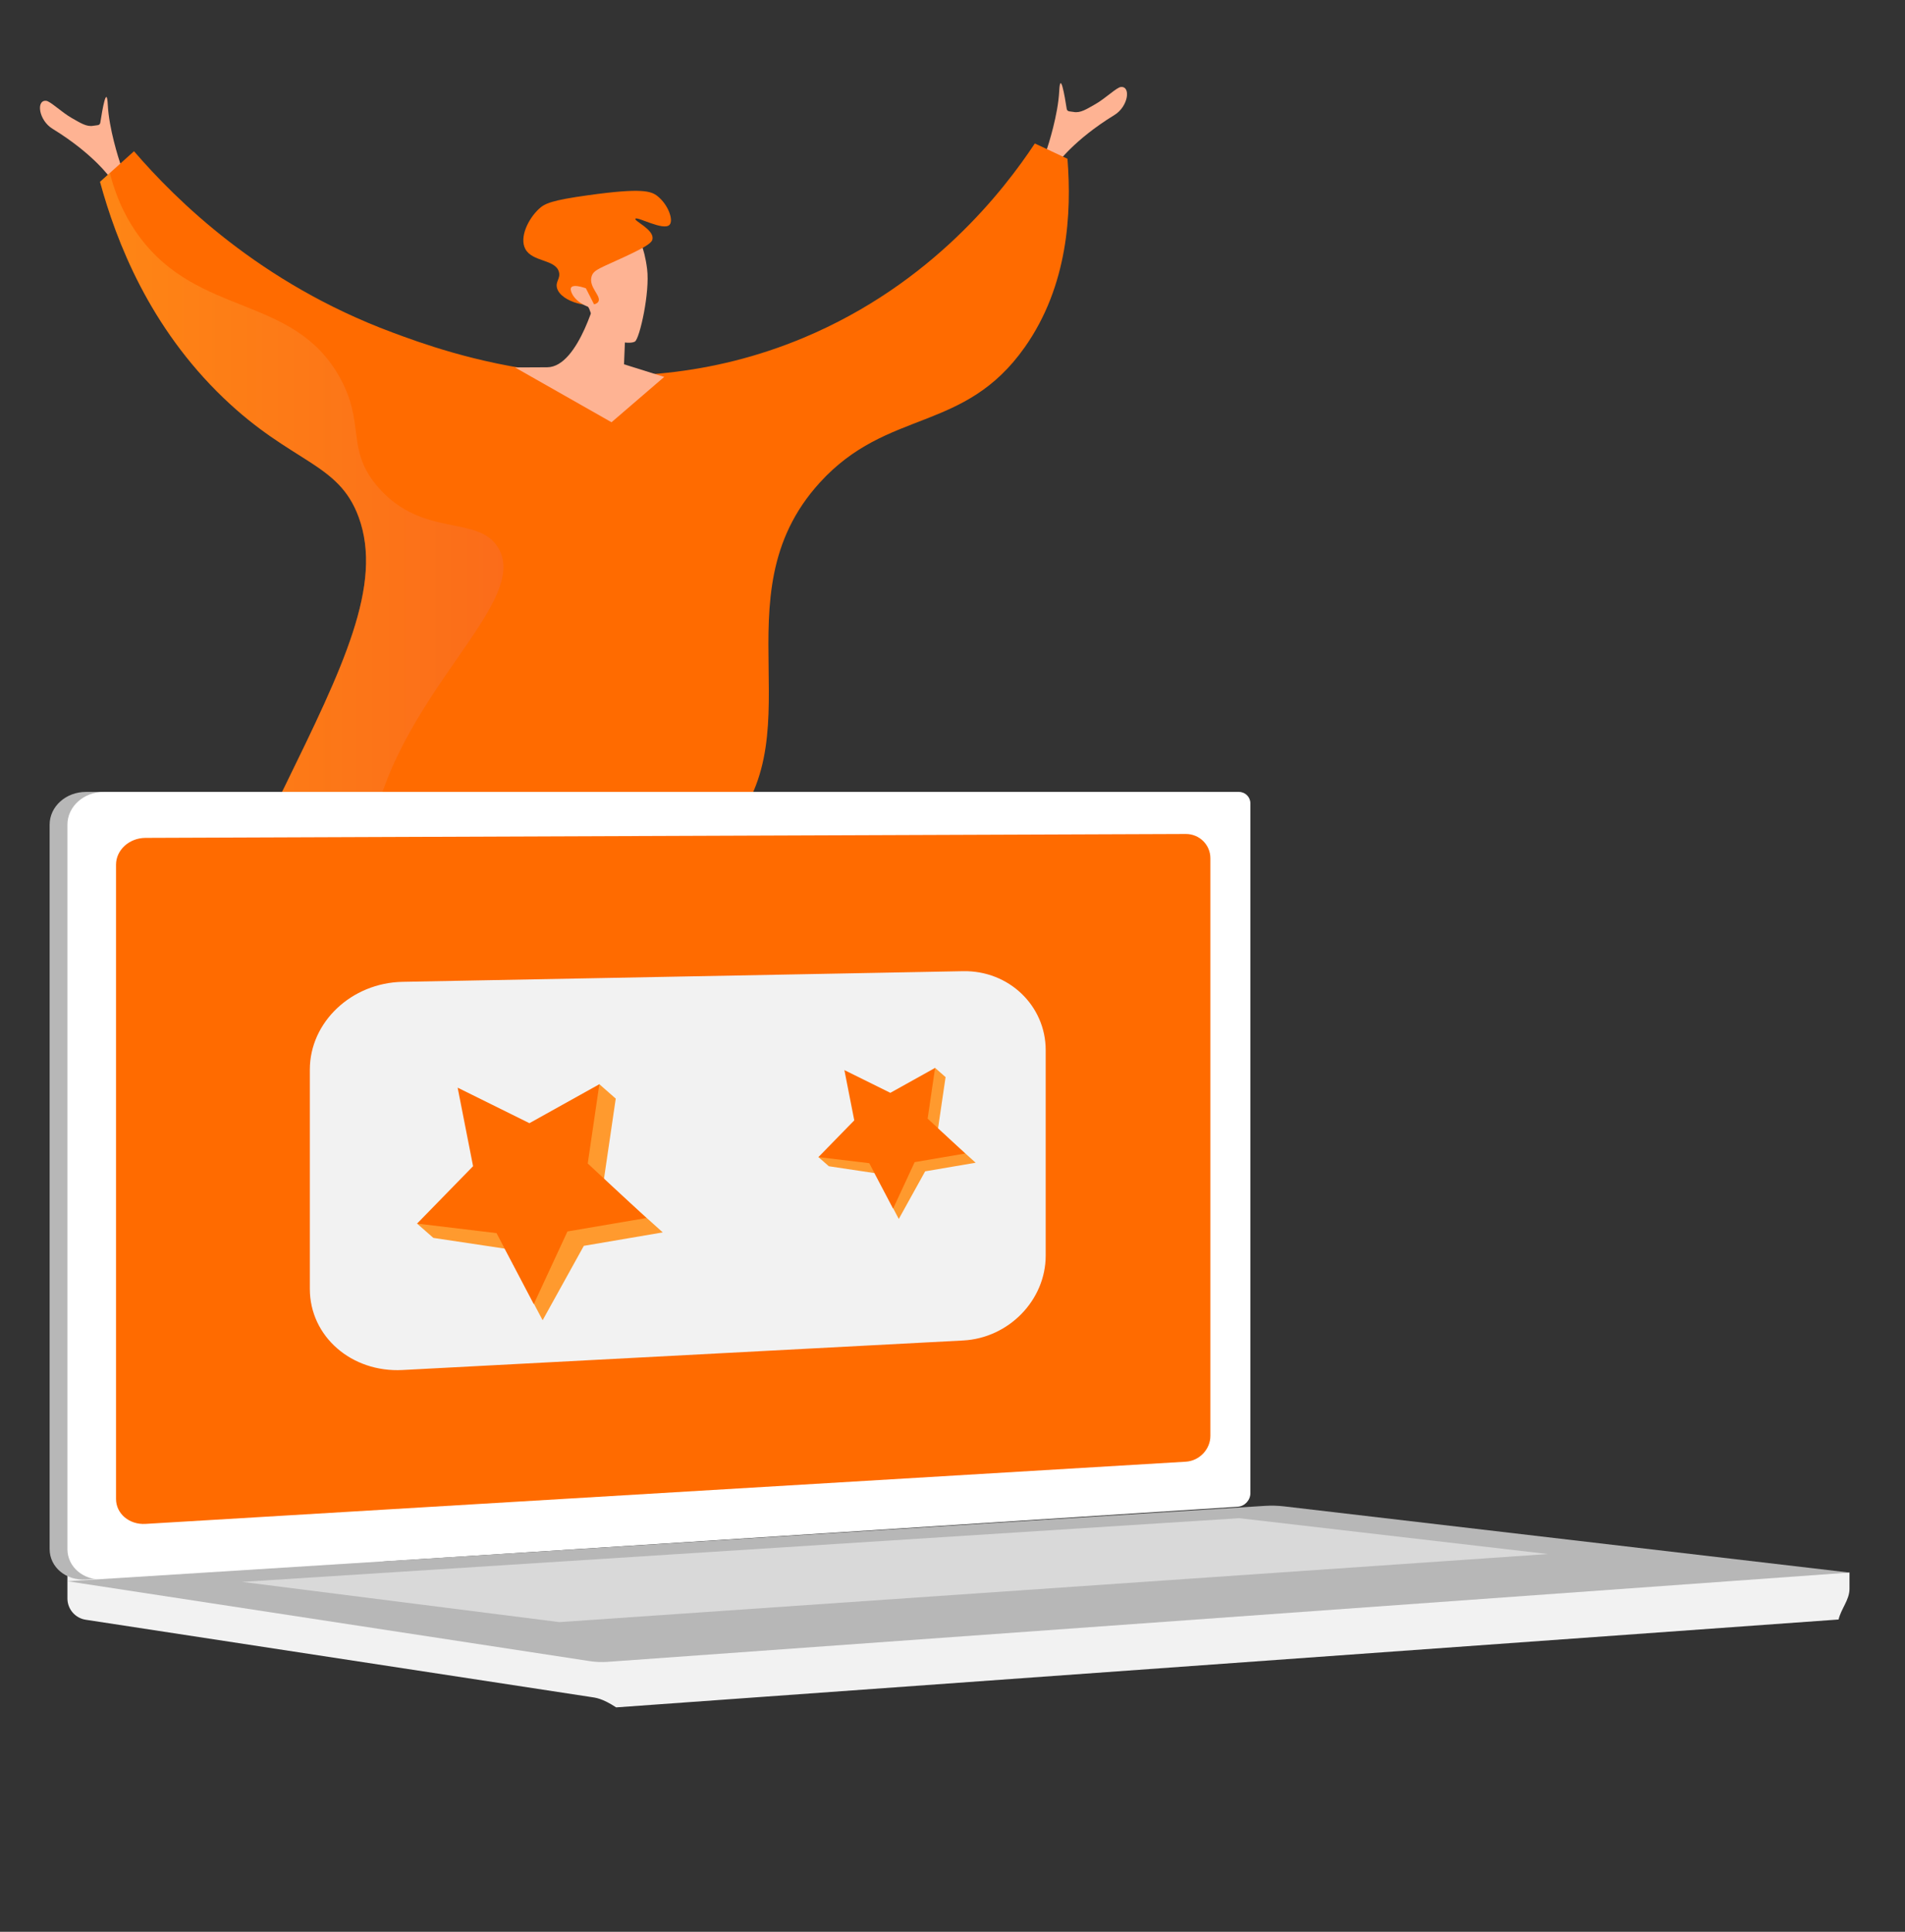
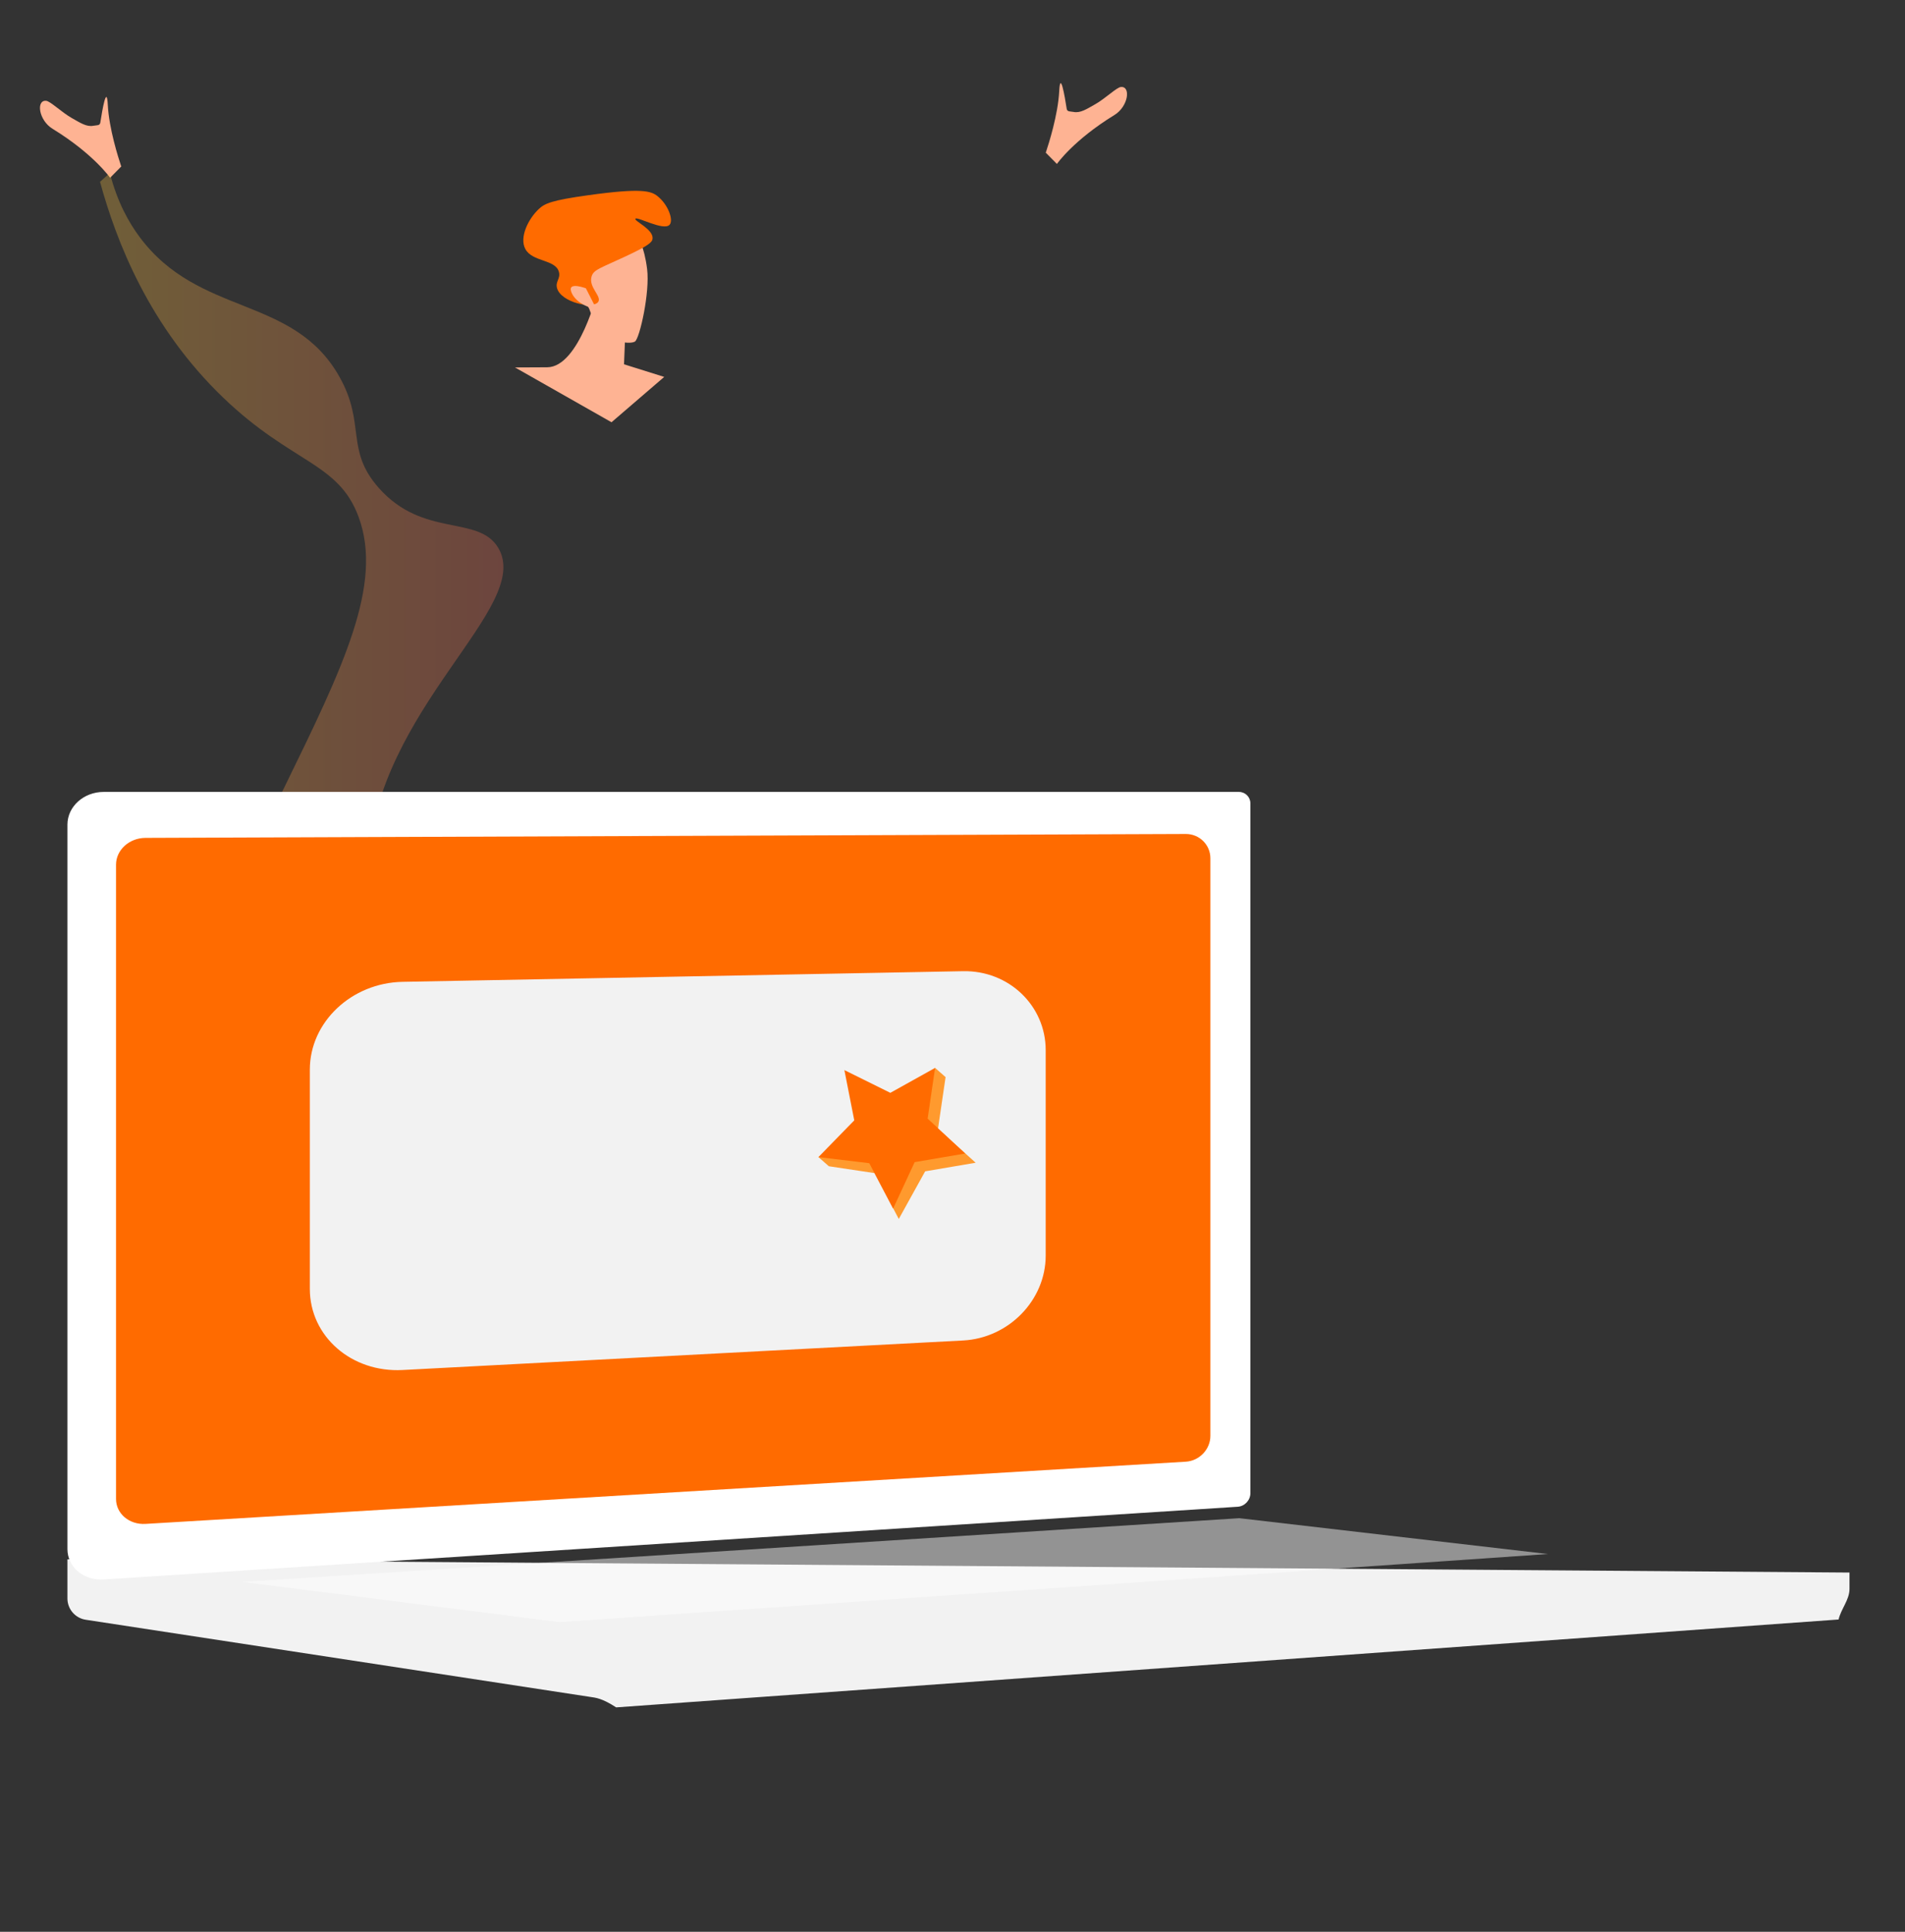
<svg xmlns="http://www.w3.org/2000/svg" width="216" height="219" viewBox="0 0 216 219" fill="none">
  <rect x="0" y="0" width="216" height="219" fill="#333333" stroke="none" />
  <path d="M13.774 18.944C13.774 18.944 13.75 18.873 13.706 18.745C13.425 17.906 12.357 14.569 12.223 11.894C12.104 9.533 11.602 12.418 11.374 13.9C11.318 14.264 10.956 14.184 10.594 14.256C9.822 14.409 9.118 13.935 8.134 13.378C6.992 12.732 5.712 11.474 5.233 11.428C4.075 11.318 4.379 13.633 5.961 14.603C10.611 17.453 12.484 20.153 12.484 20.153L13.749 18.873L13.774 18.944Z" fill="#FEB393" />
  <path d="M118.549 17.377C118.549 17.377 118.573 17.307 118.617 17.179C118.898 16.34 119.966 13.003 120.101 10.328C120.219 7.966 120.721 10.851 120.949 12.334C121.006 12.698 121.367 12.617 121.729 12.689C122.501 12.841 123.205 12.369 124.19 11.812C125.332 11.166 126.611 9.907 127.09 9.862C128.248 9.752 127.945 12.068 126.362 13.037C121.713 15.887 119.839 18.586 119.839 18.586L118.574 17.307L118.549 17.377Z" fill="#FEB393" />
-   <path d="M15.194 17.145C19.944 22.659 29.461 32.101 44.468 37.68C50.522 39.931 69.955 47.155 91.129 38.285C105.696 32.183 113.879 21.483 117.335 16.265C118.569 16.843 119.801 17.42 121.035 17.998C121.525 24.137 121.1 32.391 116.207 39.345C109.309 49.15 100.652 46.246 92.941 54.724C81.055 67.795 93.16 84.014 81.612 95.201C74.782 101.817 70.955 95.75 52.969 104.992C46.165 108.488 39.884 112.865 32.694 110.93C31.378 110.576 28.372 109.767 26.901 107.239C24.439 103.005 28.271 97.374 32.272 89.186C38.876 75.674 43.469 66.274 40.668 58.625C38.39 52.403 33.138 52.582 25.347 45.116C16.957 37.075 13.201 27.428 11.342 20.611C12.626 19.456 13.91 18.3 15.194 17.145Z" fill="#FF6B00" />
  <path opacity="0.3" d="M41.706 97.929C42.758 80.179 60.447 68.853 56.511 62.137C54.27 58.316 47.993 61.04 42.933 55.298C39.115 50.967 41.505 48.074 38.489 42.716C33.247 33.406 22.56 35.967 15.8 26.826C14.633 25.248 13.304 22.943 12.456 19.609C12.084 19.943 11.713 20.278 11.342 20.612C13.201 27.429 16.957 37.076 25.347 45.117C33.137 52.583 38.39 52.404 40.669 58.626C43.47 66.275 38.877 75.674 32.274 89.187C28.273 97.375 24.441 103.007 26.903 107.24C28.374 109.768 31.38 110.577 32.696 110.931C36.466 111.946 39.986 111.223 43.464 109.803C42.277 106.417 41.443 102.384 41.706 97.929Z" fill="url(#paint0_linear_430_4279)" />
  <path d="M67.811 32.916C67.811 32.916 65.693 41.621 62.044 41.638C58.395 41.656 58.395 41.656 58.395 41.656L69.337 47.869L75.312 42.729L70.755 41.299L71.01 35.005L67.811 32.916Z" fill="#FEB393" />
  <path d="M72.33 26.921C72.33 26.921 73.035 27.831 73.372 30.492C73.708 33.153 72.528 38.368 71.998 38.718C71.467 39.069 68.207 39.046 66.809 35.005L64.492 30.818L72.33 26.921Z" fill="#FEB393" />
  <path d="M67.831 34.221C68.261 33.586 66.68 32.546 67.088 31.308C67.341 30.539 68.135 30.382 70.999 29.034C73.559 27.829 73.955 27.468 73.992 27.044C74.084 25.988 71.909 25.064 72.044 24.804C72.207 24.488 75.247 26.224 75.921 25.482C76.387 24.97 75.781 23.211 74.551 22.235C73.826 21.66 72.792 21.284 66.718 22.128C62.516 22.712 61.77 23.064 61.102 23.688C59.887 24.822 58.874 26.91 59.56 28.217C60.353 29.727 62.986 29.369 63.376 30.836C63.576 31.586 62.95 31.911 63.158 32.66C63.612 34.297 67.251 35.078 67.831 34.221Z" fill="#FF6B00" />
  <path d="M67.614 35.005L66.431 32.683C66.431 32.683 64.519 31.964 64.727 32.915C64.934 33.866 66.151 34.828 67.614 35.005Z" fill="#FEB393" />
  <path d="M209.707 178.275L7.646 176.776V181.214C7.646 182.418 8.528 183.442 9.721 183.625L66.858 192.363C67.537 192.467 68.224 192.494 69.865 193.56L208.468 183.597C208.749 182.393 209.707 181.366 209.707 180.128V178.275Z" fill="#F2F2F2" />
-   <path d="M136.38 170.94L9.735 179.059C7.47 179.204 5.627 177.661 5.627 175.61V93.489C5.627 91.439 7.47 89.778 9.735 89.778H136.38C138.247 89.778 139.756 91.279 139.756 93.132V167.369C139.756 169.222 138.247 170.821 136.38 170.94Z" fill="#B7B7B7" />
  <path d="M140.483 89.778H11.755C9.488 89.778 7.646 91.439 7.646 93.489V175.61C7.646 177.661 9.489 179.204 11.755 179.059L140.337 170.816C141.128 170.766 141.775 170.078 141.775 169.287V91.067C141.775 90.355 141.198 89.778 140.483 89.778Z" fill="white" />
  <path d="M134.454 165.707L16.499 172.759C14.655 172.869 13.156 171.602 13.156 169.929V98.031C13.156 96.357 14.655 94.995 16.499 94.988L134.454 94.545C135.994 94.539 137.24 95.77 137.24 97.294V162.78C137.24 164.305 135.994 165.615 134.454 165.707Z" fill="#FF6B00" />
  <path d="M79.55 92.023C79.55 92.786 78.899 93.407 78.093 93.409C77.287 93.411 76.633 92.793 76.633 92.028C76.633 91.264 77.287 90.643 78.093 90.643C78.898 90.643 79.55 91.26 79.55 92.023Z" fill="white" />
-   <path d="M143.447 170.714L7.646 179.259L66.858 188.315C67.536 188.419 68.223 188.446 68.908 188.397L209.707 178.276L145.607 170.773C144.89 170.688 144.167 170.669 143.447 170.714Z" fill="#B7B7B7" />
  <path opacity="0.47" d="M27.461 179.333L140.519 172.112L175.509 176.175L63.426 183.893L27.461 179.333Z" fill="white" />
  <path d="M109.2 110.1L45.644 111.307C39.858 111.417 35.131 115.871 35.131 121.257V146.118C35.131 151.503 39.858 155.619 45.644 155.314L109.2 151.966C114.391 151.692 118.567 147.384 118.567 142.34V119.055C118.567 114.011 114.39 110.002 109.2 110.1Z" fill="#F2F2F2" />
-   <path d="M69.817 124.546L68.472 133.708L75.148 139.713L66.198 141.237L61.527 149.671L57.231 141.552L49.137 140.336L47.289 138.715L55.488 133.848L53.747 124.935L61.887 128.962L67.958 122.914L69.817 124.546Z" fill="#FF9A2E" />
-   <path d="M67.959 122.914L66.641 131.9L73.29 138.082L64.341 139.606L60.523 147.844L56.301 139.795L47.29 138.715L53.64 132.207L51.89 123.304L60.029 127.331L67.959 122.914Z" fill="#FF6B00" />
  <path d="M107.215 122.109L106.354 127.972L110.626 131.815L104.899 132.79L101.91 138.187L99.161 132.991L93.981 132.214L92.799 131.176L98.045 128.062L96.931 122.358L102.14 124.935L106.026 121.065L107.215 122.109Z" fill="#FF9A2E" />
  <path d="M106.025 121.065L105.182 126.815L109.437 130.771L103.71 131.746L101.267 137.018L98.565 131.867L92.798 131.176L96.862 127.011L95.742 121.314L100.951 123.891L106.025 121.065Z" fill="#FF6B00" />
  <defs>
    <linearGradient id="paint0_linear_430_4279" x1="11.342" y1="65.507" x2="57.081" y2="65.507" gradientUnits="userSpaceOnUse">
      <stop stop-color="#FFC444" />
      <stop offset="0.996" stop-color="#F36F56" />
    </linearGradient>
  </defs>
</svg>